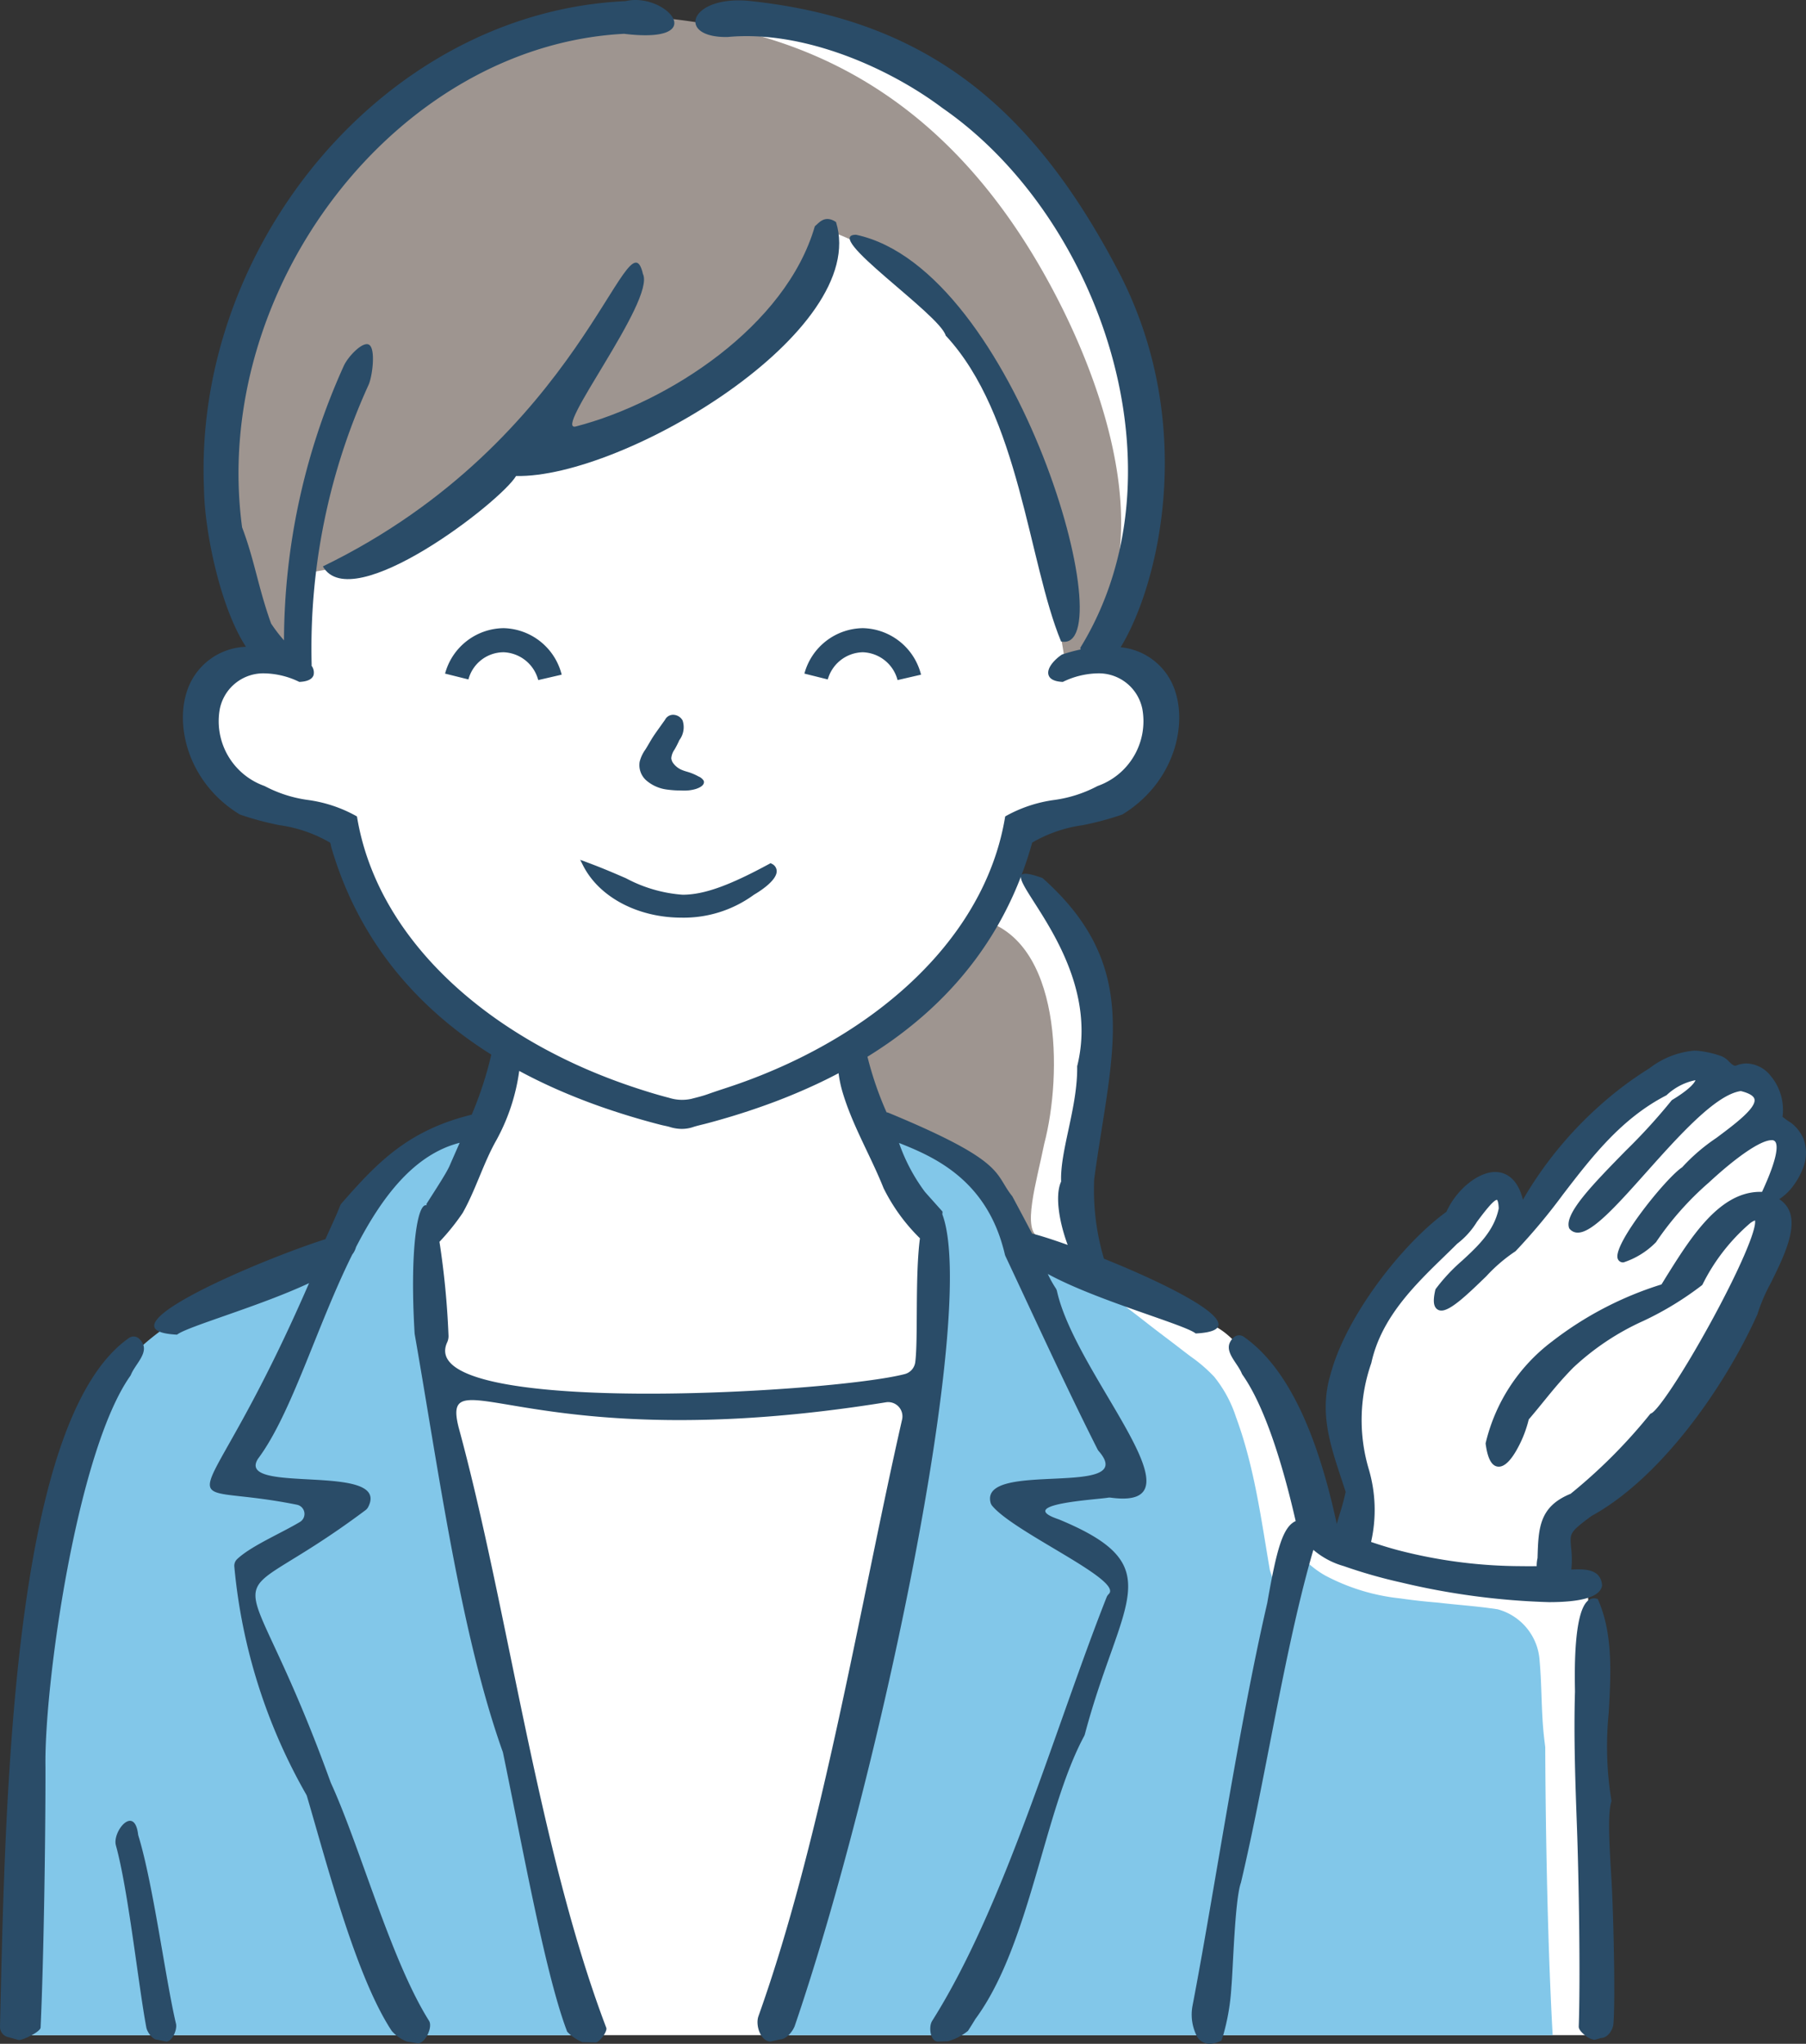
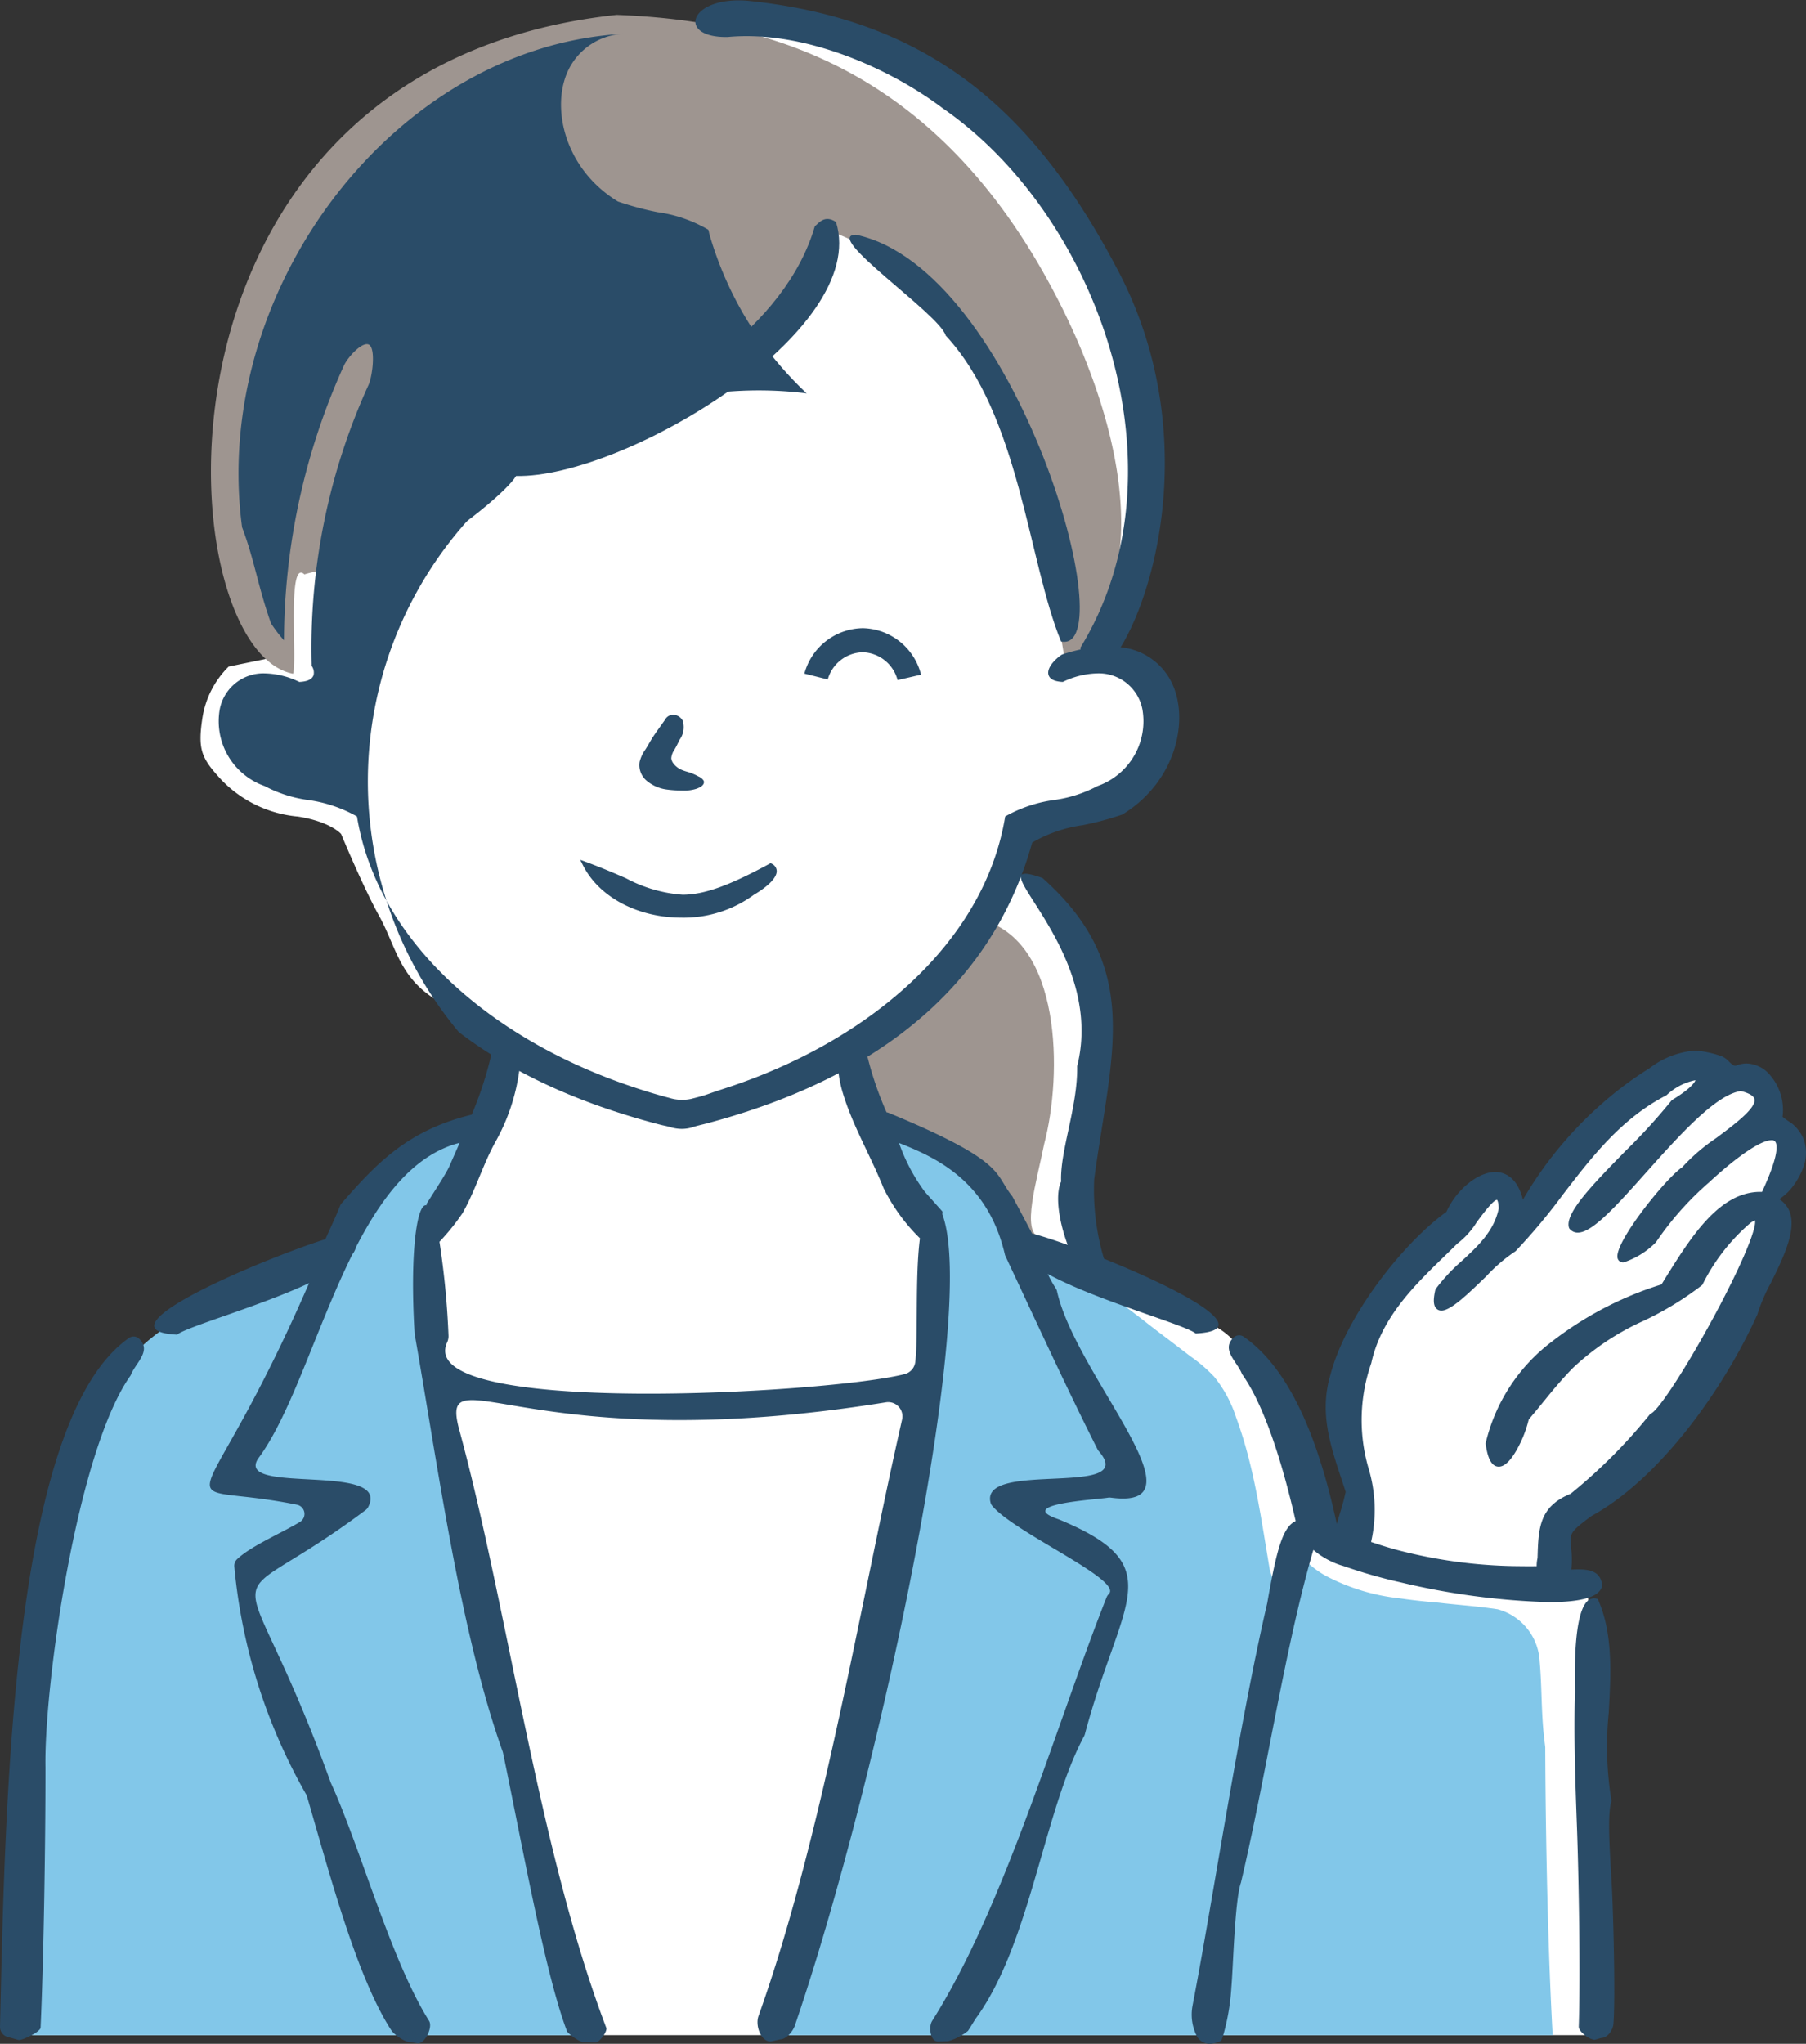
<svg xmlns="http://www.w3.org/2000/svg" width="140" height="158.408" viewBox="0 0 140 158.408">
  <rect x="0" y="0" width="140" height="158.408" fill="#333333" stroke="none" />
  <defs>
    <style>.cls-1{fill:#fff;}.cls-2{fill:#9e9590;}.cls-3{fill:#82c7e9;}.cls-4{fill:#2a4c68;}</style>
  </defs>
  <g id="レイヤー_2" data-name="レイヤー 2">
    <g id="メイン">
      <path id="白地" class="cls-1" d="M50.149,1.735a18.998,18.998,0,0,0-11.641,2.213C32.736,7.219,26.483,12.221,22.731,18.282s-6.253,12.603-6.061,15.681.096,6.734,1.924,11.063,2.405,5.965,2.405,5.965l-3.271.673a7.103,7.103,0,0,0-2.034,3.965c-.386,2.51-.064,3.153,1.48,4.827A9.386,9.386,0,0,0,23.095,63.288c2.51.386,3.347,1.351,3.347,1.351s1.673,4.054,2.96,6.371,1.545,4.762,4.441,6.5a51.276,51.276,0,0,1,5.535,3.926l-1.738,5.406a23.11,23.11,0,0,0-3.089,1.094c-1.609.708-2.639.193-4.634,2.96s-2.124,3.54-3.54,5.342.129,1.287-2.639,2.381-9.911,3.99-9.911,3.99-1.03.772-2.381,1.738-2.188.965-2.896,2.317a59.428,59.428,0,0,0-4.891,14.48,144.363,144.363,0,0,0-1.545,16.347c.064.193-.515,19.832-.515,19.832v.413h122.075l-.438-31.763-.188-3.131-2.317-.438a13.862,13.862,0,0,1-4.985.197c-3.287-.329-9.486-1.033-11.505-2.442s-1.691-2.254-2.63-4.884-2.724-8.594-4.649-10.19-1.878-2.16-4.602-3.006-6.95-1.362-7.702-3.663-.798-8.876-.423-12.398.939-4.414.47-7.42-.986-7.279-2.818-8.735a36.261,36.261,0,0,0-3.663-2.536s1.08-2.348,1.127-2.489a16.759,16.759,0,0,1,3.992-1.831c2.442-.892,5.119-1.268,6.011-3.428s1.691-4.978-.47-6.434-3.334-.188-3.428-2.113.235-1.785,1.315-3.757a20.085,20.085,0,0,0,2.16-10.284c-.235-4.555-.094-6.105-1.033-8.829S83.391,17.08,81.935,15.202a56.815,56.815,0,0,0-5.447-6.011c-2.019-1.925-3.757-4.602-9.345-6.058S60.662.832,57.751,1.254s-2.959.939-3.992.939A32.435,32.435,0,0,1,50.149,1.735Z" />
      <g id="塗り">
        <g id="髪">
          <path class="cls-2" d="M47.806,1.154C10.012,5.19,12.848,50.341,22.716,52.217c.346-.89-.475-8.989.882-7.697,1.356-.435,3.406-.487,4.441-1.005,2.058-1.029,3.265-1.652,4.858-2.429,1.791-.873,5.066-4.511,6.545-5.352,4.536-2.577,4.12-.981,5.352-1.111,4.55-.481,9.571-3.872,12.207-6.387,4.212-4.019,6.351-9.89,7.306-10.327a16.866,16.866,0,0,1,3.993,2.017c3.905,2.247,6.257,5.434,8.974,10.415,1.48,2.714,3.557,9.946,3.943,12.835.411,3.077,1.047,6.132,1.269,7.659.1.689.641.236.058.784,7.867-7.385,3.406-20.482-.196-27.728C72.681,4.448,58.38,1.574,47.806,1.154Z" />
          <path class="cls-2" d="M80.942,88.678c1.431-5.42,1.364-15.813-4.913-17.402-1.1,4.616-6.05,6.319-9.66,9.969-.021-.011.255,1.545.236,1.536,1.394,8.596,2.517,3.54,6.911,6.911,4.312,3.308,2.078,4.733,7.07,6.201C79.157,95.473,80.367,91.566,80.942,88.678Z" />
        </g>
        <g id="スーツ">
          <path class="cls-3" d="M39.072,130.331c1.259,6.431,4.782,20.751,7.18,27.409H1.796c.073-6.282.204-15.971.622-18.641,1.02-6.485-1.523-10.191,2.389-24.556A20.611,20.611,0,0,1,11.11,104.233c.416-.367.835-.704,1.256-1.018a20.884,20.884,0,0,1,8.471-3.802s1.794-.784,3.76-1.647c.066-.028.131-.058.197-.087a2.431,2.431,0,0,0,1.483-1.949,7.581,7.581,0,0,1,1.563-3.172c2.166-2.632,2.676-2.503,4.27-3.659a11.721,11.721,0,0,1,3.98-1.366c1.076-.215,1.916-.321,1.916-.321l-.435.845-3.186,6.183-.519.98-.445.842-.222.421s.178,5.088.414,8.034C33.85,107.464,37.098,120.221,39.072,130.331Z" />
          <path class="cls-3" d="M119.699,134.694c-.227-1.973-.169-3.95-.345-5.919a4.414,4.414,0,0,0-3.266-4.047q-.283-.039-.566-.078c-1.34-.185-2.69-.273-4.033-.434-.982-.08-1.96-.185-2.933-.328a15.934,15.934,0,0,1-5.84-1.781,7.653,7.653,0,0,1-2.128-1.812c-.568,1.645-1.285,3.832-1.417,4.274a21.449,21.449,0,0,0-.734-2.882c-.684-4.007-1.202-7.999-2.618-11.838a9.773,9.773,0,0,0-1.687-3.13,11.522,11.522,0,0,0-1.729-1.508c-.32-.228-1.134-.863-1.402-1.067-.561-.427-1.125-.849-1.682-1.28-1.002-.777-1.992-1.569-3.04-2.284a36.044,36.044,0,0,0-6.88-3.807c-1.404-5.014-8.306-8.835-11.2-9.707,1.869,4.349,3.733,7.243,3.883,12.245-.289,17.798-10.823,53.746-12.004,58.429h60.283c-.449-8.033-.562-17.954-.574-22.323C119.757,135.176,119.727,134.935,119.699,134.694Z" />
        </g>
        <path id="手" class="cls-1" d="M104.959,119.572a2.66,2.66,0,0,0,.567-2.988c-.644-2.051-1.304-5.476-1.304-5.476s.107-4.705,1.229-6.757,5.114-7.465,5.114-7.465,3.315-4.784,4.549-4.542,1.788-.589,1.788,1.177,1.065,1.282,1.065,1.282a33.567,33.567,0,0,1,4.139-5.865c1.831-1.764,5.775-5.871,7.681-6.128s1.65-.397,2.799.364a4.765,4.765,0,0,0,2.19.931c.907.229.789-.102,1.415.641a2.953,2.953,0,0,1,.855,1.666c.23.859.039.721.671,1.333s.774.29.806,1.207a2.867,2.867,0,0,1-.338,2.081,22.112,22.112,0,0,0-1.325,2.241c-.145.387-.014.392.083,1.311s.31.469-.285,2.41-1.078,2.642-2.018,5.093-1.194,4.011-3.853,6.988-3.305,4.523-5.985,6.256-3.311,1.121-3.891,2.67a7.593,7.593,0,0,0-.778,3.373,6.001,6.001,0,0,1,.013,1.439,49.008,49.008,0,0,1-10.091-1.286C105.39,120.307,104.959,119.572,104.959,119.572Z" />
      </g>
      <g id="アウトライン">
        <path class="cls-4" d="M60.21,67.513a.638.638,0,0,0-.378-.561l-.094-.052-.094.052c-3.136,1.702-5.086,2.396-6.73,2.396a11.006,11.006,0,0,1-4.393-1.279c-.875-.379-1.867-.809-3.082-1.256l-.463-.171.222.438c1.246,2.457,4.245,4.045,7.641,4.045h.001a9.223,9.223,0,0,0,5.601-1.774C58.856,69.109,60.218,68.259,60.21,67.513Z" />
        <path class="cls-4" d="M52.662,57.365a1.66,1.66,0,0,0,.254-1.521.855.855,0,0,0-.751-.444.702.702,0,0,0-.612.388l-.514.721c-.143.201-.287.402-.42.608-.109.168-.209.339-.309.511-.085.145-.17.291-.282.469a2.819,2.819,0,0,0-.442.943,1.583,1.583,0,0,0,.509,1.443,3.027,3.027,0,0,0,1.612.713,7.585,7.585,0,0,0,.948.071l.099.003c.081.003.162.004.244.004a3.019,3.019,0,0,0,.946-.125c.471-.154.689-.374.61-.629a.818.818,0,0,0-.396-.334l-.042-.023a4.175,4.175,0,0,0-.521-.239c-.116-.045-.236-.082-.357-.118a3.082,3.082,0,0,1-.44-.156,1.582,1.582,0,0,1-.586-.466.764.764,0,0,1-.174-.416,1.34,1.34,0,0,1,.251-.671A7.096,7.096,0,0,0,52.662,57.365Z" />
        <path class="cls-4" d="M63.167,17.533c-2.239,7.758-11.382,13.662-18.492,15.511-2.001.607,6.165-9.777,5.164-11.814C48.668,16.196,45.236,34.084,25.029,43.9c2.235,3.929,13.809-5.021,14.977-7.008,8.314.19,27.44-11.206,24.801-19.683C63.91,16.607,63.448,17.324,63.167,17.533Z" />
        <path class="cls-4" d="M73.31,26.009c5.747,6.172,6.402,17.572,8.944,23.71,4.952,1.042-3.404-28.864-15.89-31.523C63.662,18.184,72.85,24.349,73.31,26.009Z" />
        <path class="cls-4" d="M138.831,92.14a5.677,5.677,0,0,0,.924-1.569,3.166,3.166,0,0,0,.056-2.296,3.13,3.13,0,0,0-.895-1.189c-.021-.018-.085-.063-.171-.12a6.071,6.071,0,0,1-.563-.407,4.122,4.122,0,0,0-.912-3.161,2.471,2.471,0,0,0-1.867-.972q-.038,0-.076.001a2.175,2.175,0,0,0-.734.159.26.26,0,0,1-.081.014c-.152,0-.309-.153-.475-.315a1.655,1.655,0,0,0-.591-.424,7.746,7.746,0,0,0-1.83-.417q-.146-.011-.289-.011a6.58,6.58,0,0,0-3.452,1.358l-.198.125a27.528,27.528,0,0,0-3.678,2.786,29.767,29.767,0,0,0-5.932,7.264l-.012.019c-.463-1.867-1.54-2.147-2.145-2.147-.026,0-.051 0-.075.001-1.331.05-2.963,1.41-3.709,3.086-3.377,2.429-7.793,8.073-8.984,12.601-.872,2.896-.052,5.382.815,8.014l.018.053c.114.347.229.696.339,1.036a17.144,17.144,0,0,1-.456,1.698c-.076.251-.155.517-.232.786-1.436-6.665-3.672-12.033-7.21-14.504a.623.623,0,0,0-.778.051,1.179,1.179,0,0,0-.334.479c-.265.769.643,1.546.955,2.307a.547.547,0,0,0,.059.109c1.653,2.345,3.047,6.632,4.122,11.339-1.005.454-1.478,2.206-2.206,6.363-2.234,9.652-4.126,22.538-5.785,31.173a3.679,3.679,0,0,0,.367,2.455,1.135,1.135,0,0,0,.963.522,1.997,1.997,0,0,0,.86-.228l.043-.021.016-.045c.03-.08.06-.163.082-.232l.016-.037v-.007a17.103,17.103,0,0,0,.661-3.841c.129-1.359.262-6.765.74-8.078.801-3.395,1.521-7.084,2.218-10.652,1.022-5.232,2.078-10.642,3.396-15.142l.003.004a6.241,6.241,0,0,0,2.358,1.257,39.075,39.075,0,0,0,4.426,1.263,56.219,56.219,0,0,0,11.472,1.529h.001q.219,0,.429-.004c2.336-.045,3.578-.479,3.692-1.288l.002-.014-.001-.014c-.103-1.076-.998-1.221-1.861-1.221-.172,0-.347.007-.521.014l-.002-.019a7.239,7.239,0,0,0-.011-1.597c-.01-.1-.019-.193-.025-.282-.061-.907-.069-1.024,1.603-2.255,5.349-2.925,10.311-9.956,12.858-15.631a13.421,13.421,0,0,1,1.033-2.416c.933-1.886,1.99-4.023,1.482-5.49a2.027,2.027,0,0,0-.823-1.018A4.126,4.126,0,0,0,138.831,92.14ZM136.591,92.378c-.043-.001-.086-.002-.129-.002q-.083,0-.165.003c-3.1.117-5.259,3.576-7.165,6.628l-.334.545a26.835,26.835,0,0,0-8.482,4.42,13.858,13.858,0,0,0-5.149,7.88l-.002.039.003.025c.159,1.185.491,1.761,1.015,1.761l.026-0c.46-.017.958-.526,1.48-1.512a9.119,9.119,0,0,0,.818-2.147c.444-.52.842-1.009,1.163-1.404.695-.853,1.351-1.659,2.276-2.602a19.848,19.848,0,0,1,5.458-3.637,24.532,24.532,0,0,0,4.519-2.753l.022-.019.033-.042.011-.023a15.11,15.11,0,0,1,3.651-4.706,1.44,1.44,0,0,1,.406-.241c.147.698-1.265,3.952-3.434,7.912-2.284,4.168-4.137,6.853-4.61,7.041l-.067.03-.037.048a41.34,41.34,0,0,1-6.144,6.156c-2.448.999-2.497,2.671-2.565,4.98a2.641,2.641,0,0,0-.067.631c-.173.002-.347.004-.516.004q-.359,0-.708-.005a38.242,38.242,0,0,1-9.562-1.248c-.69-.186-1.36-.393-2.051-.628a11.194,11.194,0,0,0-.2-5.716,13.358,13.358,0,0,1,.218-8.149c.762-3.516,3.364-6.043,5.661-8.273.34-.33.675-.655.993-.974a6.232,6.232,0,0,0,1.532-1.696c.442-.594,1.266-1.699,1.557-1.711.019.018.117.136.135.671-.361,1.757-1.615,2.916-2.829,4.039a13.929,13.929,0,0,0-2.063,2.209l-.018.039-.007.027c-.167.73-.151,1.165.051,1.409a.53.53,0,0,0,.425.191l.025-0c.733-.028,2.056-1.309,3.458-2.666a12.287,12.287,0,0,1,2.213-1.902l.044-.029.018-.018a46.408,46.408,0,0,0,3.664-4.385c2.223-2.893,4.521-5.885,8.003-7.677l.033-.023a4.576,4.576,0,0,1,2.183-1.147.426.426,0,0,1,.048.002c-.052.138-.334.634-1.816,1.527l-.033.029-.017.023a45.325,45.325,0,0,1-3.55,3.889c-2.565,2.622-4.779,4.885-4.374,5.989l.02.035.017.02a.807.807,0,0,0,.639.293l.037-.001c1.134-.043,3.029-2.167,5.225-4.627,2.543-2.849,5.426-6.079,7.37-6.345.64.157,1.007.377,1.06.635.142.688-1.572,1.966-2.952,2.995a14.673,14.673,0,0,0-2.656,2.279c-1.238.807-5.348,5.913-5.001,7.062a.424.424,0,0,0,.435.308l.025-0a6.231,6.231,0,0,0,2.511-1.562l.033-.041.011-.023a23.736,23.736,0,0,1,4.063-4.569c2.183-2.02,3.985-3.245,4.82-3.276l.031-.001a.314.314,0,0,1,.297.128C137.795,88.752,137.883,89.594,136.591,92.378Z" />
-         <path class="cls-4" d="M81.845,99.856a8.806,8.806,0,0,1-.621-1.116c3.763,2.061,10.636,3.926,11.464,4.613,4.967-.249-1.518-3.546-7.11-5.794a18.731,18.731,0,0,1-.758-6.157c1.311-9.748,3.822-16.386-4.007-23.35-.972-.343-1.462-.412-1.619-.244q.264-.696.492-1.405.175-.545.329-1.097a10.695,10.695,0,0,1,3.915-1.349,23.308,23.308,0,0,0,3.07-.825c3.875-2.363,5.014-6.633,4.131-9.457a4.934,4.934,0,0,0-4.261-3.507c2.911-4.733,5.976-17.045-.007-28.825C80.142,8.341,71.853,1.483,57.927.055c-4.539-.347-5.499,2.897-1.51,2.812,5.882-.552,12.522,2.407,16.646,5.511C85.261,16.815,92.129,36.564,83.746,50.207c.002.047.006.088.009.133a14.132,14.132,0,0,0-1.429.39c-.53.347-1.209,1.038-1.044,1.584.098.322.457.503,1.069.537l.035.002.031-.014a6.432,6.432,0,0,1,2.645-.648,3.441,3.441,0,0,1,3.494,2.771A5.325,5.325,0,0,1,85.082,60.922a10.033,10.033,0,0,1-3.366,1.082A10.614,10.614,0,0,0,77.969,63.252l-.048.031-.009.054a19.513,19.513,0,0,1-.759,3.031,20.849,20.849,0,0,1-1.23,2.897,23.049,23.049,0,0,1-1.663,2.732,25.999,25.999,0,0,1-2.06,2.55,29.502,29.502,0,0,1-2.421,2.353A33.339,33.339,0,0,1,67.033,79.04q-1.469,1.028-3.035,1.909-1.605.907-3.288,1.664-1.721.777-3.505,1.402c-.776.273-1.542.506-2.315.783-.448.161-.867.257-1.3.371a3.336,3.336,0,0,1-1.719-.079c-1.002-.258-1.995-.569-2.975-.9q-1.79-.606-3.526-1.361-1.692-.738-3.314-1.624-1.576-.863-3.068-1.871a33.925,33.925,0,0,1-2.785-2.102,30.066,30.066,0,0,1-2.467-2.317,26.511,26.511,0,0,1-2.113-2.516,23.459,23.459,0,0,1-1.723-2.699A21.139,21.139,0,0,1,28.604,66.836a19.681,19.681,0,0,1-.837-3.018q-.046-.24-.086-.48l-.009-.054-.048-.031a10.614,10.614,0,0,0-3.748-1.249,10.033,10.033,0,0,1-3.366-1.082,5.325,5.325,0,0,1-3.473-5.96A3.441,3.441,0,0,1,20.531,52.191a6.432,6.432,0,0,1,2.645.648l.031.014.035-.002c.612-.034.971-.214,1.069-.537a.89.89,0,0,0-.157-.714c.001-.031.006-.057.005-.089a49.216,49.216,0,0,1,4.409-21.675c.297-.651.555-2.7.078-3.09-.467-.382-1.662.878-1.992,1.602a51.947,51.947,0,0,0-4.639,21.283,11.56,11.56,0,0,1-1.002-1.308c-1.009-2.821-1.284-4.923-2.246-7.449C16.293,22.448,30.661,3.546,48.377,2.62c6.858.834,3.201-3.268.108-2.531-18.622.847-33.5,18.918-32.672,37.798.038,3.216,1.236,9.159,3.253,12.244a4.986,4.986,0,0,0-4.604,3.543c-.883,2.824.256,7.094,4.131,9.457a23.308,23.308,0,0,0,3.07.825,10.695,10.695,0,0,1,3.915,1.349c.054.041.082.289.102.358q.054.186.111.371.113.368.235.733.242.722.523,1.431a27.395,27.395,0,0,0,1.256,2.725,26.775,26.775,0,0,0,3.339,4.901,28.167,28.167,0,0,0,2.077,2.176A30.3,30.3,0,0,0,35.566,79.991c.812.622,1.654,1.204,2.52,1.75a28.457,28.457,0,0,1-1.518,4.653c-4.947,1.209-7.335,3.727-10.081,6.862a.718.718,0,0,0-.129.213c-.338.871-.753,1.713-1.129,2.573l-.001.002c-5.168,1.648-17.932,7.08-11.502,7.402.744-.617,6.369-2.186,10.232-3.993l-0.0 0c-8.609,19.816-11.404,15.065-.94,17.174a.727.727,0,0,1,.229,1.338c-1.507.9-3.785,1.858-4.865,2.878a.717.717,0,0,0-.219.567,43.655,43.655,0,0,0,5.578,17.683.687.687,0,0,1,.056.135c1.617,5.502,3.835,14.043,6.573,18.186a2.985,2.985,0,0,0,1.165.817l.861.144c.57,0,1.168-1.264.864-1.746-2.961-4.698-5.335-13.475-7.607-18.434-.008-.018-.016-.037-.023-.056-7.117-19.672-9.32-12.086,2.7-21.088a.699.699,0,0,0,.201-.228c1.864-3.531-10.348-.925-8.529-3.761,2.609-3.488,4.534-10.25,7.304-15.822l.003-.006a1.593,1.593,0,0,0,.288-.572l.001-.002c2.028-3.937,4.52-7.185,8.034-8.085l.002-0c-.26.592-.522,1.183-.778,1.774-.249.577-1.142,1.93-1.801,2.971.006.034.011.069.017.103l-.001-.001c-.732-.233-1.311,3.554-.933,9.891a1.119,1.119,0,0,0,.015.126c1.84,10.509,3.557,23.181,6.806,32.301a1.04,1.04,0,0,1,.039.138c1.589,7.667,3.298,17.228,4.97,21.592a3.468,3.468,0,0,0,1.178.81l1.029.024c.296,0,.928-.86.823-1.137-5.301-13.945-7.591-32.402-11.448-46.545-1.43-5.712,5.581,2.507,33.123-1.934a1.105,1.105,0,0,1,1.256,1.336c-3.245,14.252-6.159,32.311-11.134,46.244-.256.718.18,1.964.942,1.964l.742-.167c.472,0,.987-.623,1.139-1.07C68.093,138.042,75.834,101.594,73.054,94.131l-.004-.01c.004-.071.01-.138.013-.211-.103-.125-1.277-1.425-1.378-1.551a14.059,14.059,0,0,1-1.993-3.772c2.574,1.022,6.63,2.737,8.085,8.17.043.152.082.308.119.466a.713.713,0,0,0,.048.139c2.47,5.256,4.712,10.166,7.133,14.965a.747.747,0,0,0,.102.151c3.181,3.67-9.262.664-8.39,3.992a.625.625,0,0,0,.123.238c1.723,2.087,10.154,5.744,9.043,6.836a.742.742,0,0,0-.172.254c-4.013,10.162-7.868,23.887-13.522,32.835-.304.481-.129,1.6.439,1.6l.789-.024a4.33,4.33,0,0,0,1.549-.803c.207-.322.393-.62.555-.89.01-.016.02-.032.032-.047,4.233-5.756,5.285-16.087,8.414-21.904a.695.695,0,0,0,.059-.15c2.779-10.469,6.752-13.009-1.992-16.642-.014-.006-.03-.012-.045-.017-3.494-1.182,2.964-1.523,3.832-1.675a.702.702,0,0,1,.215-.002c7.577,1.023-2.692-9.39-4.168-15.993A.72.72,0,0,0,81.845,99.856ZM70.952,105.563a1.103,1.103,0,0,1-.815.938c-5.712,1.484-38.154,3.372-35.472-2.462a1.125,1.125,0,0,0,.103-.525,64.217,64.217,0,0,0-.701-7.266,17.448,17.448,0,0,0,1.801-2.239c1.021-1.816,1.601-3.854,2.606-5.628a15.484,15.484,0,0,0,1.776-5.377q.396.213.797.418,1.535.783,3.131,1.438,1.669.689,3.387,1.252,1.801.594,3.64,1.067c.261.068.528.106.784.191a3.165,3.165,0,0,0,.825.127,2.765,2.765,0,0,0,.981-.165c.345-.105.7-.18,1.048-.273q.922-.246,1.837-.522,1.761-.532,3.484-1.183,1.639-.623,3.229-1.368.816-.384,1.613-.805a9.162,9.162,0,0,0,.262,1.307c.754,2.65,2.209,5.052,3.227,7.605a14.372,14.372,0,0,0,2.818,3.883l-0.0.001C70.924,98.95,71.181,103.71,70.952,105.563Zm-2.061-19.307A.733.733,0,0,0,68.724,86.211a26.207,26.207,0,0,1-1.479-4.308q.933-.576,1.829-1.209,1.269-.901,2.446-1.923a28.857,28.857,0,0,0,2.179-2.107,27.318,27.318,0,0,0,1.909-2.291A26.706,26.706,0,0,0,77.245,71.899a27.031,27.031,0,0,0,1.36-2.657q.284-.639.534-1.293c-.097,1.234,6.208,7.334,4.362,14.693.052,3.147-1.34,6.548-1.243,8.935-.496,1.077-.147,3.157.509,4.913-1.138-.407-2.11-.718-2.759-.881q-.763-1.449-1.537-2.891C77.035,90.948,78.097,90.067,68.891,86.256Z" />
+         <path class="cls-4" d="M81.845,99.856a8.806,8.806,0,0,1-.621-1.116c3.763,2.061,10.636,3.926,11.464,4.613,4.967-.249-1.518-3.546-7.11-5.794a18.731,18.731,0,0,1-.758-6.157c1.311-9.748,3.822-16.386-4.007-23.35-.972-.343-1.462-.412-1.619-.244q.264-.696.492-1.405.175-.545.329-1.097a10.695,10.695,0,0,1,3.915-1.349,23.308,23.308,0,0,0,3.07-.825c3.875-2.363,5.014-6.633,4.131-9.457a4.934,4.934,0,0,0-4.261-3.507c2.911-4.733,5.976-17.045-.007-28.825C80.142,8.341,71.853,1.483,57.927.055c-4.539-.347-5.499,2.897-1.51,2.812,5.882-.552,12.522,2.407,16.646,5.511C85.261,16.815,92.129,36.564,83.746,50.207c.002.047.006.088.009.133a14.132,14.132,0,0,0-1.429.39c-.53.347-1.209,1.038-1.044,1.584.098.322.457.503,1.069.537l.035.002.031-.014a6.432,6.432,0,0,1,2.645-.648,3.441,3.441,0,0,1,3.494,2.771A5.325,5.325,0,0,1,85.082,60.922a10.033,10.033,0,0,1-3.366,1.082A10.614,10.614,0,0,0,77.969,63.252l-.048.031-.009.054a19.513,19.513,0,0,1-.759,3.031,20.849,20.849,0,0,1-1.23,2.897,23.049,23.049,0,0,1-1.663,2.732,25.999,25.999,0,0,1-2.06,2.55,29.502,29.502,0,0,1-2.421,2.353A33.339,33.339,0,0,1,67.033,79.04q-1.469,1.028-3.035,1.909-1.605.907-3.288,1.664-1.721.777-3.505,1.402c-.776.273-1.542.506-2.315.783-.448.161-.867.257-1.3.371a3.336,3.336,0,0,1-1.719-.079c-1.002-.258-1.995-.569-2.975-.9q-1.79-.606-3.526-1.361-1.692-.738-3.314-1.624-1.576-.863-3.068-1.871a33.925,33.925,0,0,1-2.785-2.102,30.066,30.066,0,0,1-2.467-2.317,26.511,26.511,0,0,1-2.113-2.516,23.459,23.459,0,0,1-1.723-2.699A21.139,21.139,0,0,1,28.604,66.836a19.681,19.681,0,0,1-.837-3.018q-.046-.24-.086-.48l-.009-.054-.048-.031a10.614,10.614,0,0,0-3.748-1.249,10.033,10.033,0,0,1-3.366-1.082,5.325,5.325,0,0,1-3.473-5.96A3.441,3.441,0,0,1,20.531,52.191a6.432,6.432,0,0,1,2.645.648l.031.014.035-.002c.612-.034.971-.214,1.069-.537a.89.89,0,0,0-.157-.714c.001-.031.006-.057.005-.089a49.216,49.216,0,0,1,4.409-21.675c.297-.651.555-2.7.078-3.09-.467-.382-1.662.878-1.992,1.602a51.947,51.947,0,0,0-4.639,21.283,11.56,11.56,0,0,1-1.002-1.308c-1.009-2.821-1.284-4.923-2.246-7.449C16.293,22.448,30.661,3.546,48.377,2.62a4.986,4.986,0,0,0-4.604,3.543c-.883,2.824.256,7.094,4.131,9.457a23.308,23.308,0,0,0,3.07.825,10.695,10.695,0,0,1,3.915,1.349c.054.041.082.289.102.358q.054.186.111.371.113.368.235.733.242.722.523,1.431a27.395,27.395,0,0,0,1.256,2.725,26.775,26.775,0,0,0,3.339,4.901,28.167,28.167,0,0,0,2.077,2.176A30.3,30.3,0,0,0,35.566,79.991c.812.622,1.654,1.204,2.52,1.75a28.457,28.457,0,0,1-1.518,4.653c-4.947,1.209-7.335,3.727-10.081,6.862a.718.718,0,0,0-.129.213c-.338.871-.753,1.713-1.129,2.573l-.001.002c-5.168,1.648-17.932,7.08-11.502,7.402.744-.617,6.369-2.186,10.232-3.993l-0.0 0c-8.609,19.816-11.404,15.065-.94,17.174a.727.727,0,0,1,.229,1.338c-1.507.9-3.785,1.858-4.865,2.878a.717.717,0,0,0-.219.567,43.655,43.655,0,0,0,5.578,17.683.687.687,0,0,1,.056.135c1.617,5.502,3.835,14.043,6.573,18.186a2.985,2.985,0,0,0,1.165.817l.861.144c.57,0,1.168-1.264.864-1.746-2.961-4.698-5.335-13.475-7.607-18.434-.008-.018-.016-.037-.023-.056-7.117-19.672-9.32-12.086,2.7-21.088a.699.699,0,0,0,.201-.228c1.864-3.531-10.348-.925-8.529-3.761,2.609-3.488,4.534-10.25,7.304-15.822l.003-.006a1.593,1.593,0,0,0,.288-.572l.001-.002c2.028-3.937,4.52-7.185,8.034-8.085l.002-0c-.26.592-.522,1.183-.778,1.774-.249.577-1.142,1.93-1.801,2.971.006.034.011.069.017.103l-.001-.001c-.732-.233-1.311,3.554-.933,9.891a1.119,1.119,0,0,0,.015.126c1.84,10.509,3.557,23.181,6.806,32.301a1.04,1.04,0,0,1,.039.138c1.589,7.667,3.298,17.228,4.97,21.592a3.468,3.468,0,0,0,1.178.81l1.029.024c.296,0,.928-.86.823-1.137-5.301-13.945-7.591-32.402-11.448-46.545-1.43-5.712,5.581,2.507,33.123-1.934a1.105,1.105,0,0,1,1.256,1.336c-3.245,14.252-6.159,32.311-11.134,46.244-.256.718.18,1.964.942,1.964l.742-.167c.472,0,.987-.623,1.139-1.07C68.093,138.042,75.834,101.594,73.054,94.131l-.004-.01c.004-.071.01-.138.013-.211-.103-.125-1.277-1.425-1.378-1.551a14.059,14.059,0,0,1-1.993-3.772c2.574,1.022,6.63,2.737,8.085,8.17.043.152.082.308.119.466a.713.713,0,0,0,.048.139c2.47,5.256,4.712,10.166,7.133,14.965a.747.747,0,0,0,.102.151c3.181,3.67-9.262.664-8.39,3.992a.625.625,0,0,0,.123.238c1.723,2.087,10.154,5.744,9.043,6.836a.742.742,0,0,0-.172.254c-4.013,10.162-7.868,23.887-13.522,32.835-.304.481-.129,1.6.439,1.6l.789-.024a4.33,4.33,0,0,0,1.549-.803c.207-.322.393-.62.555-.89.01-.016.02-.032.032-.047,4.233-5.756,5.285-16.087,8.414-21.904a.695.695,0,0,0,.059-.15c2.779-10.469,6.752-13.009-1.992-16.642-.014-.006-.03-.012-.045-.017-3.494-1.182,2.964-1.523,3.832-1.675a.702.702,0,0,1,.215-.002c7.577,1.023-2.692-9.39-4.168-15.993A.72.72,0,0,0,81.845,99.856ZM70.952,105.563a1.103,1.103,0,0,1-.815.938c-5.712,1.484-38.154,3.372-35.472-2.462a1.125,1.125,0,0,0,.103-.525,64.217,64.217,0,0,0-.701-7.266,17.448,17.448,0,0,0,1.801-2.239c1.021-1.816,1.601-3.854,2.606-5.628a15.484,15.484,0,0,0,1.776-5.377q.396.213.797.418,1.535.783,3.131,1.438,1.669.689,3.387,1.252,1.801.594,3.64,1.067c.261.068.528.106.784.191a3.165,3.165,0,0,0,.825.127,2.765,2.765,0,0,0,.981-.165c.345-.105.7-.18,1.048-.273q.922-.246,1.837-.522,1.761-.532,3.484-1.183,1.639-.623,3.229-1.368.816-.384,1.613-.805a9.162,9.162,0,0,0,.262,1.307c.754,2.65,2.209,5.052,3.227,7.605a14.372,14.372,0,0,0,2.818,3.883l-0.0.001C70.924,98.95,71.181,103.71,70.952,105.563Zm-2.061-19.307A.733.733,0,0,0,68.724,86.211a26.207,26.207,0,0,1-1.479-4.308q.933-.576,1.829-1.209,1.269-.901,2.446-1.923a28.857,28.857,0,0,0,2.179-2.107,27.318,27.318,0,0,0,1.909-2.291A26.706,26.706,0,0,0,77.245,71.899a27.031,27.031,0,0,0,1.36-2.657q.284-.639.534-1.293c-.097,1.234,6.208,7.334,4.362,14.693.052,3.147-1.34,6.548-1.243,8.935-.496,1.077-.147,3.157.509,4.913-1.138-.407-2.11-.718-2.759-.881q-.763-1.449-1.537-2.891C77.035,90.948,78.097,90.067,68.891,86.256Z" />
        <path class="cls-4" d="M124.914,139.624l.01-.031-.007-.032a26.002,26.002,0,0,1-.208-6.821c.167-3.001.34-6.105-.829-8.755l-.022-.049-.051-.016a.808.808,0,0,0-.241-.039.742.742,0,0,0-.538.243c-1.027,1.043-.961,5.363-.94,6.783l.003.2c-.103,3.544.028,7.096.154,10.532.136,3.692.276,11.51.138,15.444-0.0.244.301.518.48.659a1.508,1.508,0,0,0,.73.359h.016l.514-.144c.496-.013.909-.594.95-1.114.159-2.026-.008-8.769-.155-11.188C124.759,143.032,124.609,140.555,124.914,139.624Z" />
-         <path class="cls-4" d="M10.73,142.287a.704.704,0,0,1-.025-.118c-.289-2.31-2.007-.218-1.722.854.965,3.486,1.744,10.853,2.362,14.131.064.34.484.933.831.933l.711.151c.464,0,.863-.93.756-1.382C12.846,153.507,11.877,146.02,10.73,142.287Z" />
        <path class="cls-4" d="M10.096,106.649a.547.547,0,0,0,.059-.109c.312-.76,1.22-1.538.955-2.307a1.178,1.178,0,0,0-.334-.479.623.623,0,0,0-.778-.051C.89,110.063.405,139.625 0,157.112a.815.815,0,0,0,.672.787l.789.22c.33,0,1.671-.638,1.686-.967.247-5.414.386-14.822.377-20.202C3.418,130.644,5.948,112.534,10.096,106.649Z" />
        <path class="cls-4" d="M69.579,52.711a2.886,2.886,0,0,0-2.687-2.157h-.021a2.885,2.885,0,0,0-2.703,2.107l-1.811-.452a4.758,4.758,0,0,1,4.515-3.522h.038a4.757,4.757,0,0,1,4.488,3.604Z" />
-         <path class="cls-4" d="M41.723,52.711a2.886,2.886,0,0,0-2.687-2.157,2.83,2.83,0,0,0-2.724,2.107l-1.811-.452a4.757,4.757,0,0,1,4.514-3.522h.038a4.757,4.757,0,0,1,4.488,3.604Z" />
      </g>
    </g>
  </g>
</svg>